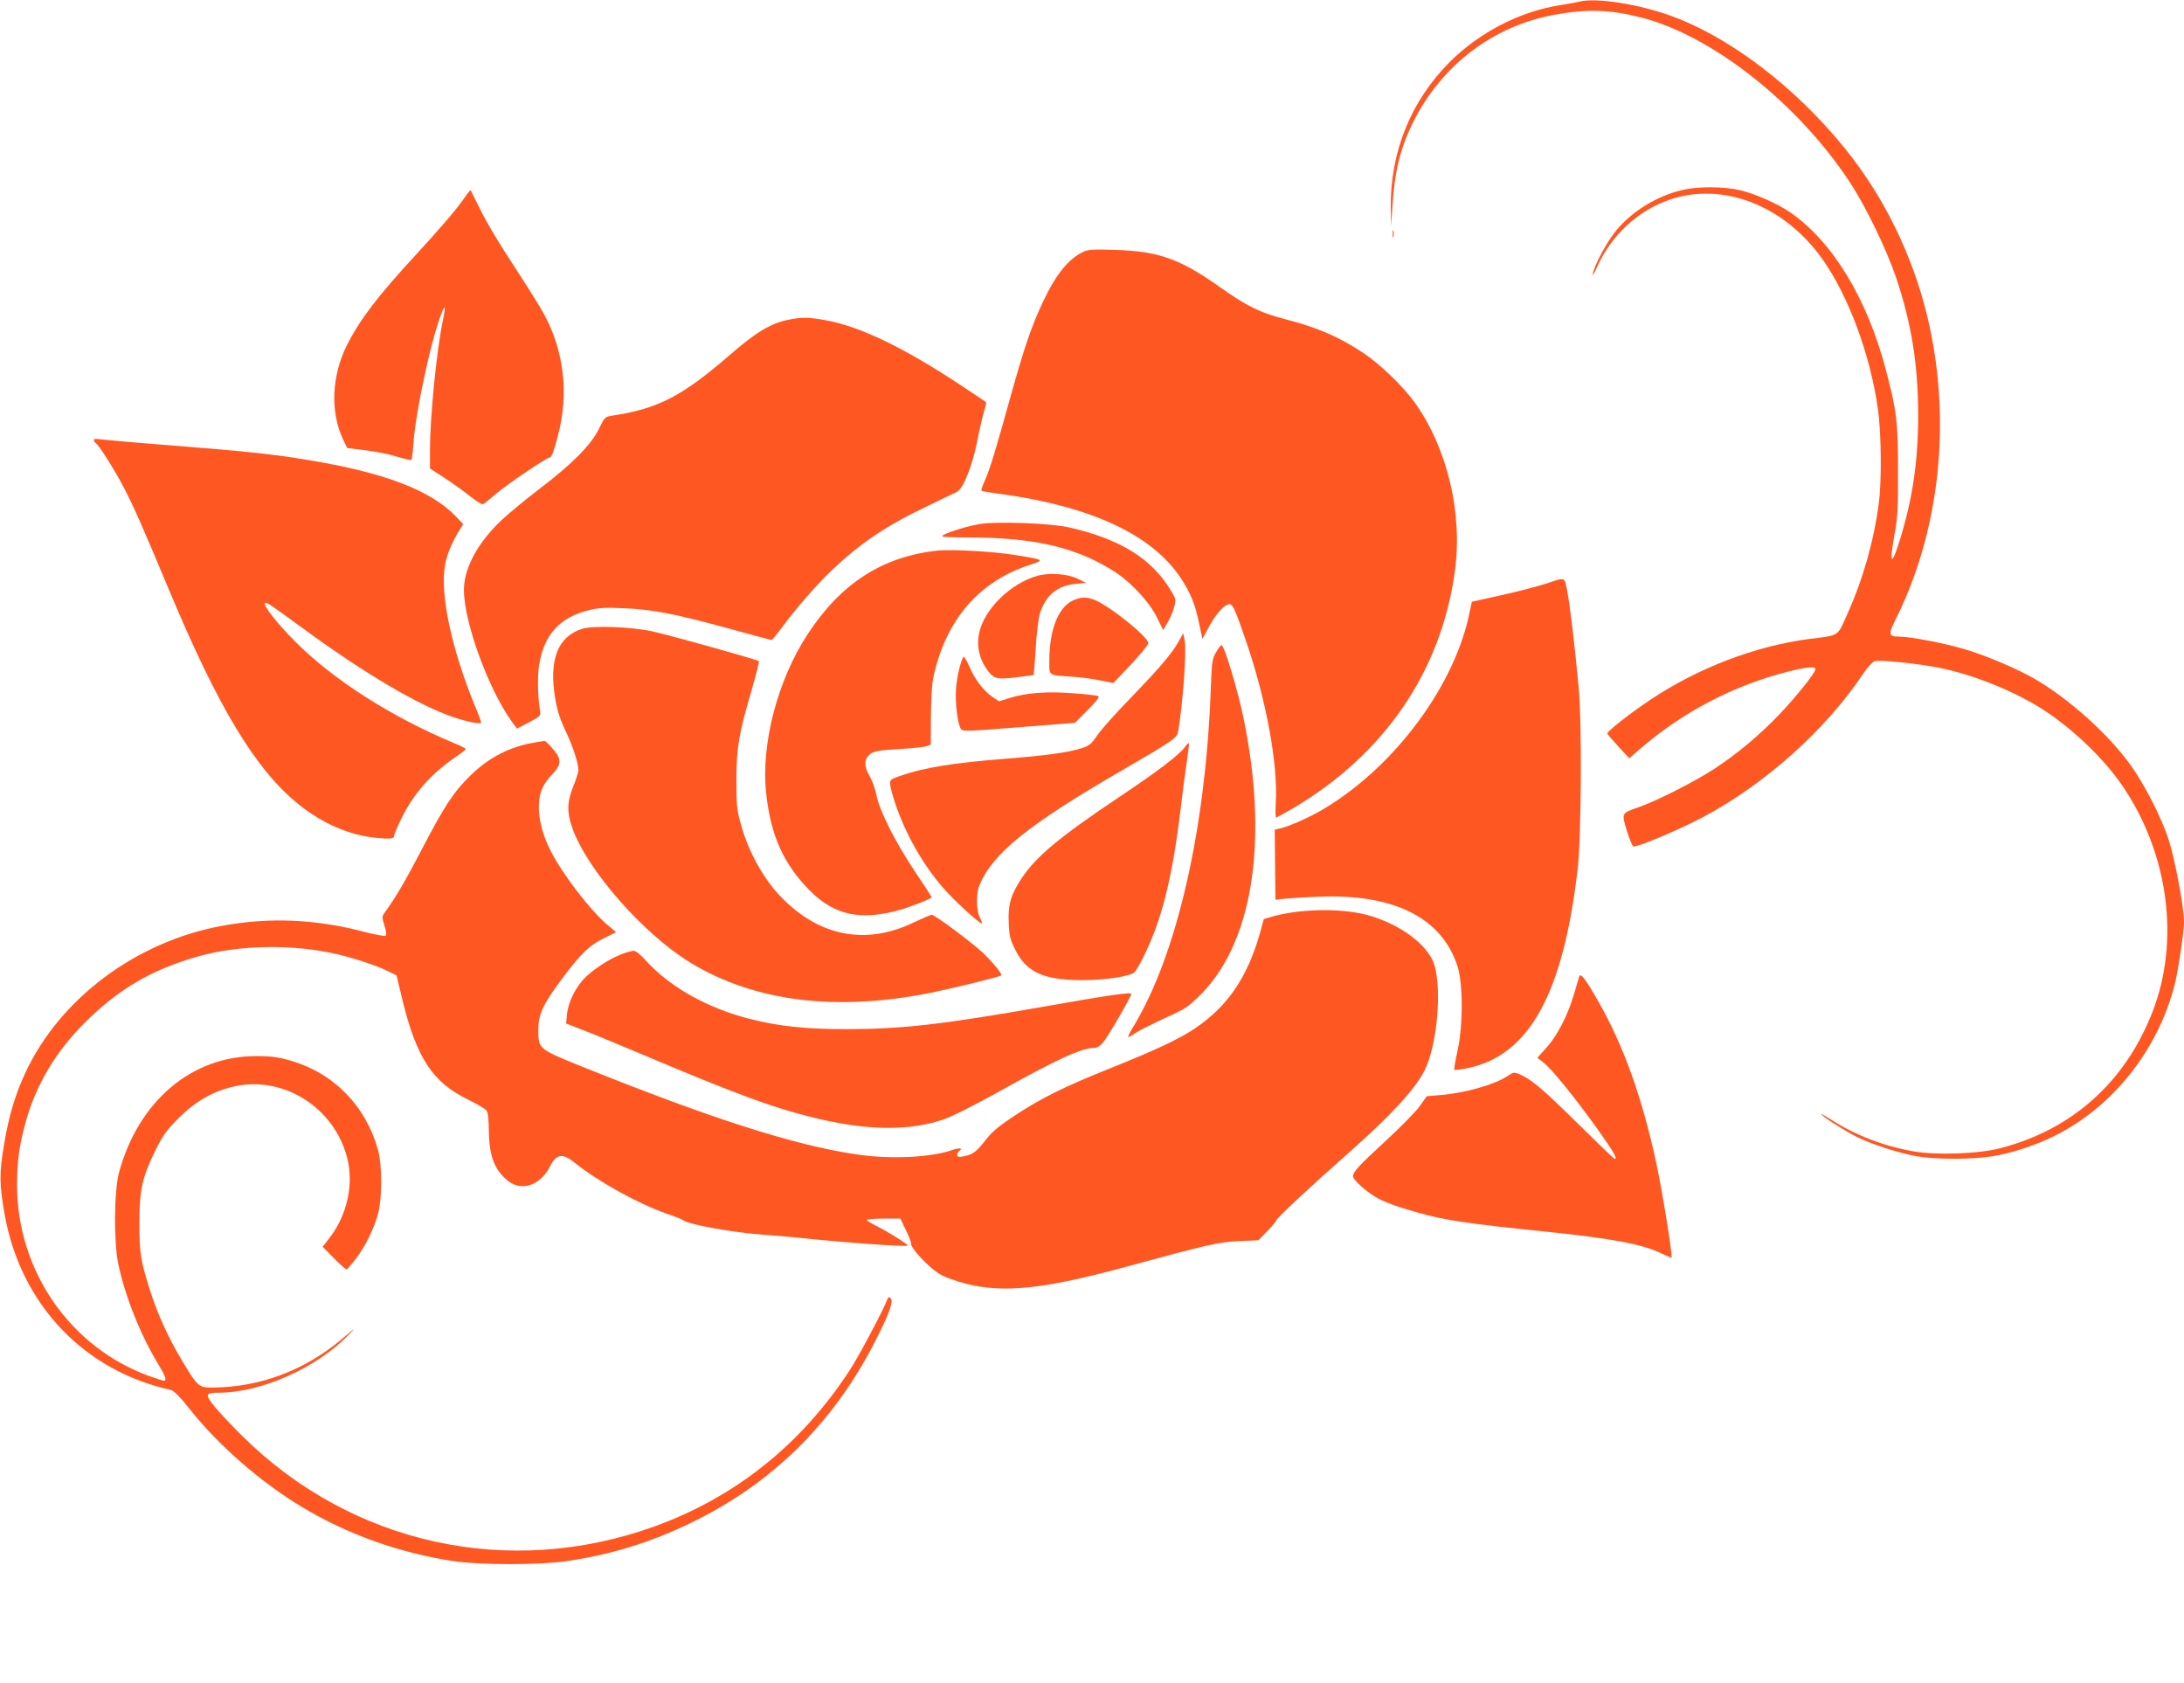
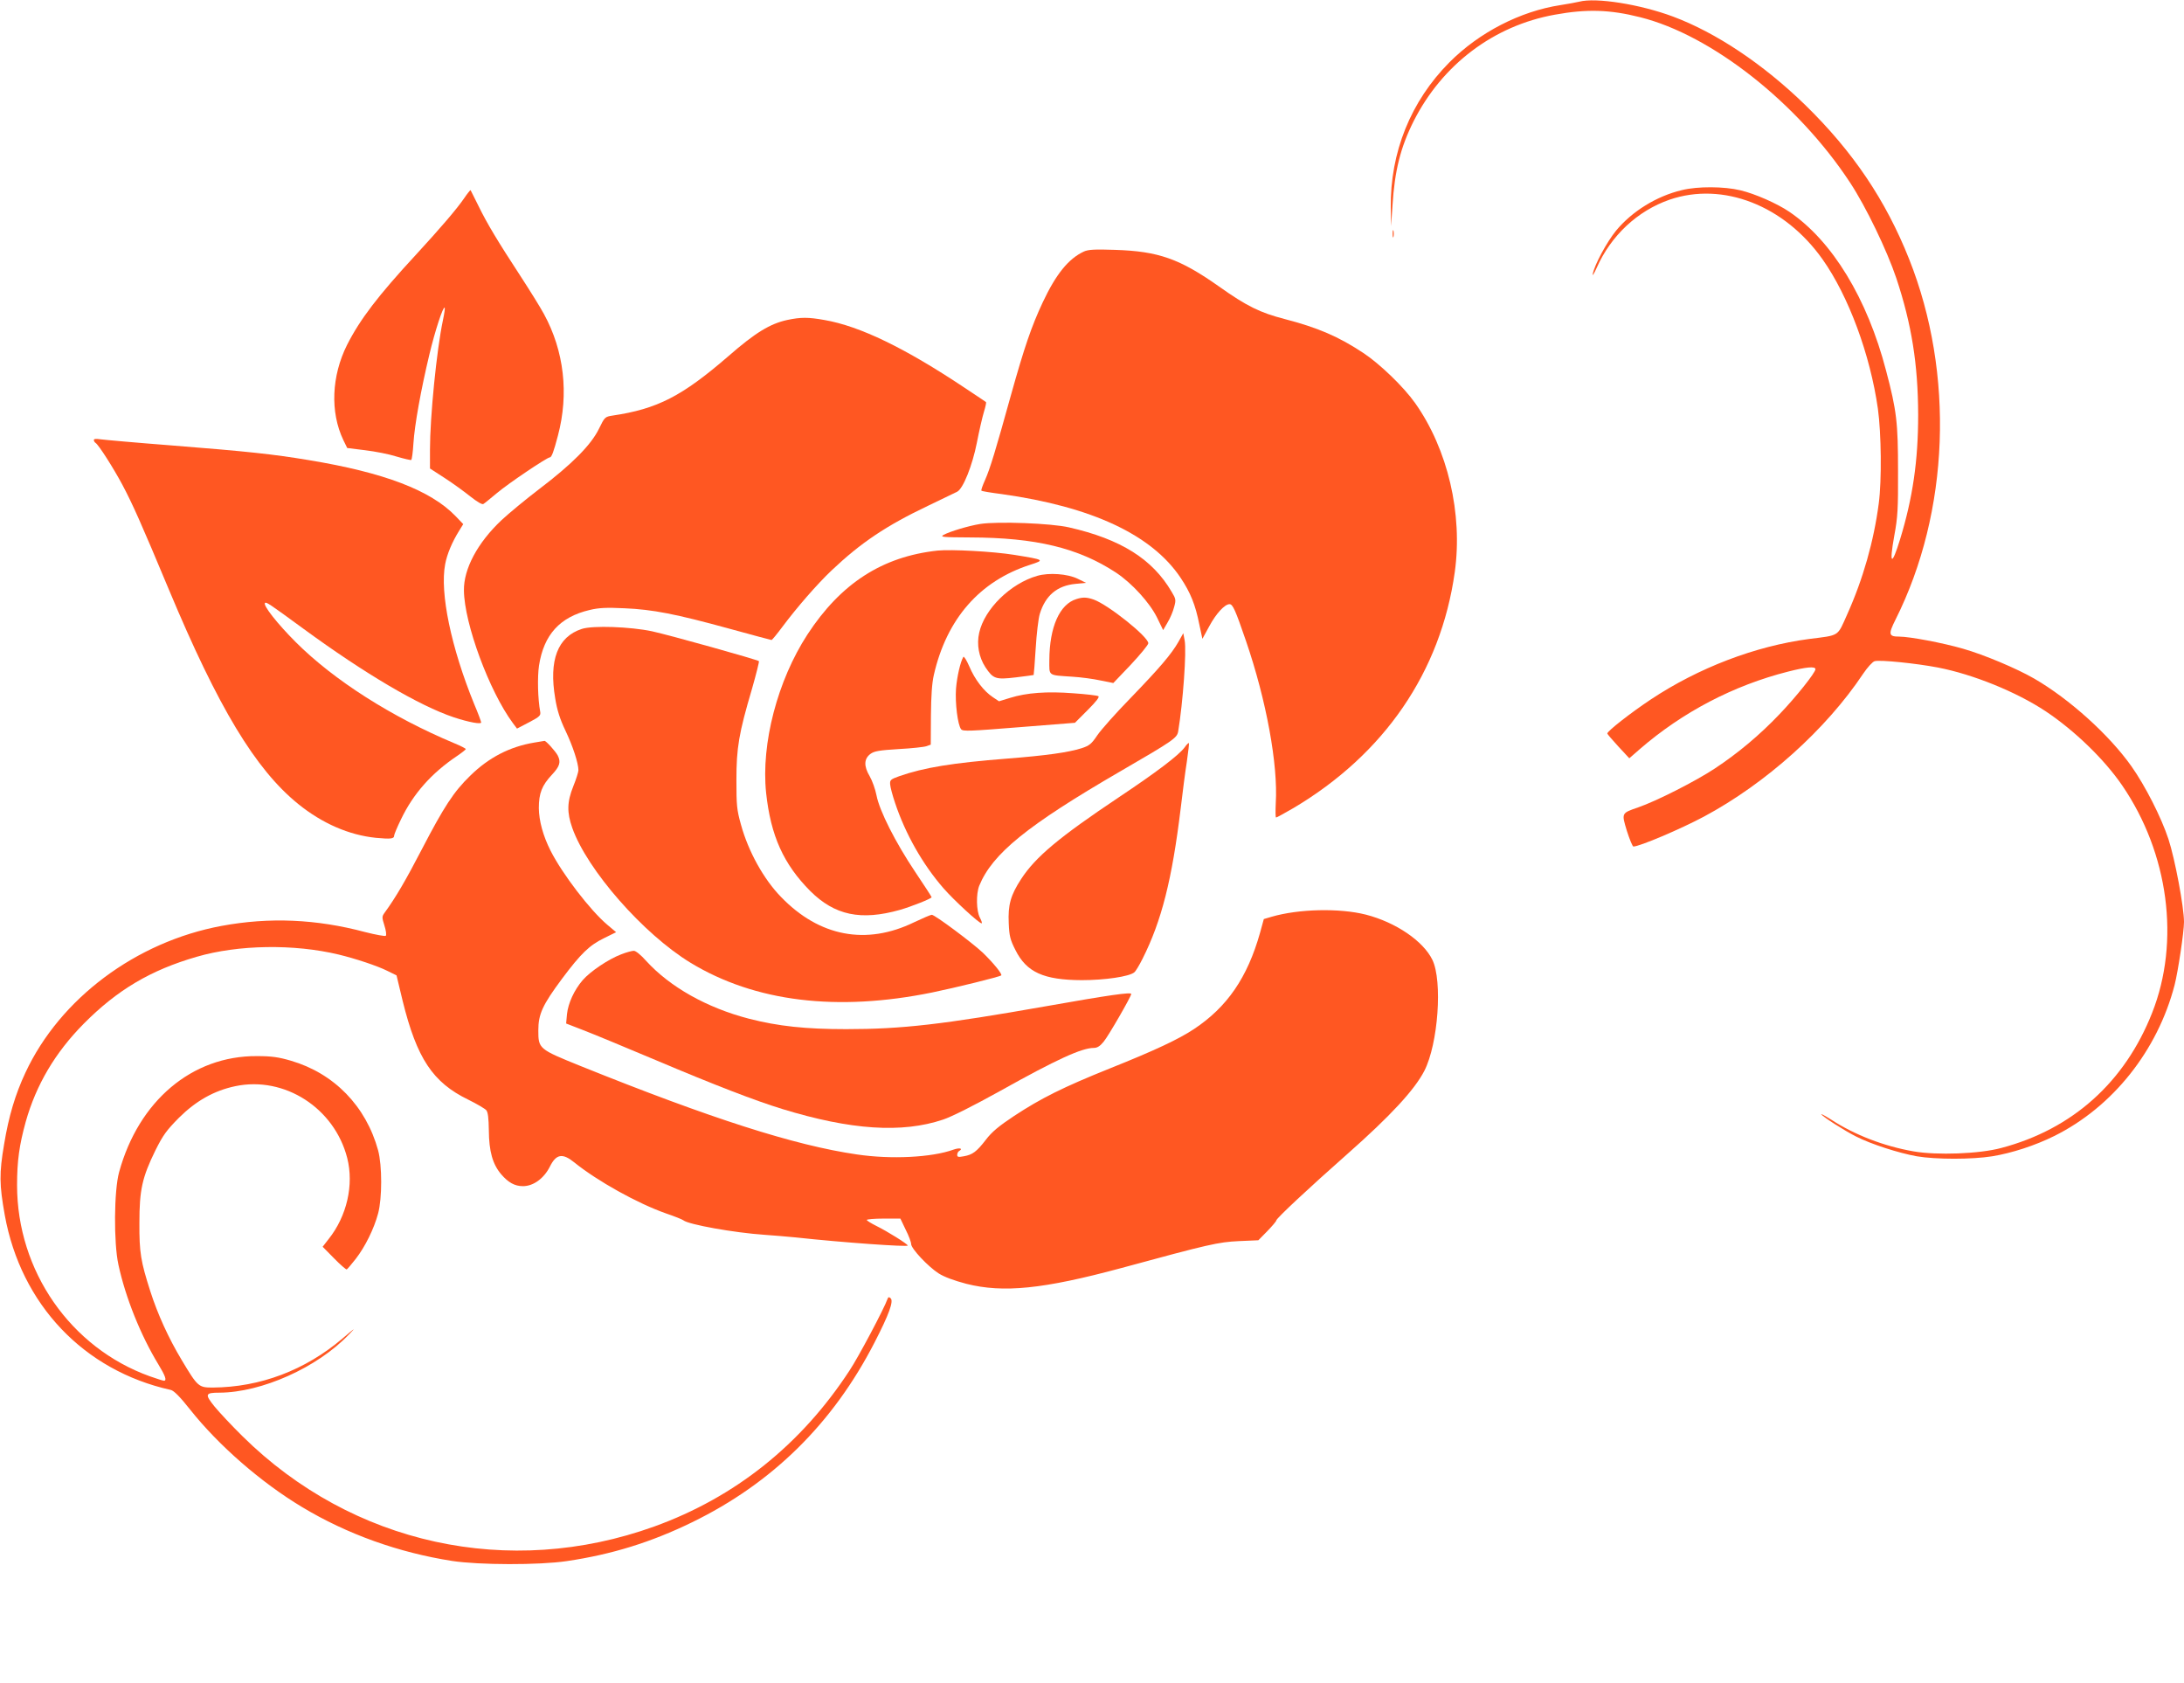
<svg xmlns="http://www.w3.org/2000/svg" version="1.0" width="1280pt" height="986pt" viewBox="0 0 1280 986" preserveAspectRatio="xMidYMid meet">
  <g transform="translate(0,986) scale(0.1,-0.1)" fill="#ff5722" stroke="none">
    <path d="M9255 9850 c-16 -4 -66 -13 -110 -20 -235 -36 -476 -160 -650 -335 -227 -228 -348 -528 -344 -853 l2 -107 8 120 c13 206 47 341 124 495 168 332 470 560 828 624 186 34 322 30 500 -15 419 -105 923 -502 1230 -969 94 -143 216 -397 271 -560 90 -271 127 -504 128 -800 0 -271 -32 -488 -106 -730 -49 -160 -65 -151 -34 21 20 107 23 158 22 379 0 284 -8 354 -70 588 -110 423 -316 761 -567 931 -72 49 -202 106 -287 126 -95 23 -251 24 -343 1 -148 -35 -292 -124 -386 -238 -53 -65 -126 -199 -136 -253 -4 -16 7 0 23 36 83 188 239 334 427 399 312 107 673 -33 897 -350 152 -215 279 -558 324 -875 20 -145 23 -420 5 -555 -29 -221 -92 -443 -185 -650 -59 -132 -42 -121 -224 -144 -316 -42 -648 -169 -928 -355 -120 -80 -254 -185 -254 -199 1 -4 30 -38 65 -76 l64 -69 63 55 c250 216 548 372 868 453 106 27 160 32 160 14 0 -20 -114 -163 -210 -263 -118 -124 -244 -229 -380 -319 -112 -74 -342 -191 -450 -228 -98 -34 -97 -32 -65 -138 16 -50 33 -91 38 -91 36 0 276 102 413 175 364 195 716 511 934 838 25 37 55 70 67 73 32 9 245 -13 370 -37 207 -40 461 -143 633 -257 169 -113 342 -280 447 -433 273 -398 342 -915 176 -1334 -160 -406 -467 -681 -883 -791 -128 -35 -379 -44 -516 -20 -172 30 -344 96 -482 186 -35 22 -61 36 -58 31 10 -15 136 -96 204 -130 88 -45 250 -97 356 -116 112 -19 323 -19 442 0 116 19 251 63 364 119 342 170 605 500 705 885 20 78 55 311 55 369 0 87 -53 369 -91 485 -42 128 -137 314 -217 427 -130 184 -364 395 -570 514 -102 59 -294 140 -417 175 -117 34 -313 71 -374 71 -62 0 -65 13 -22 99 317 631 347 1442 80 2113 -137 345 -330 631 -610 904 -246 239 -522 423 -774 517 -193 72 -452 113 -550 87z" />
    <path d="M2720 8698 c-43 -63 -142 -178 -280 -328 -224 -242 -330 -381 -406 -531 -91 -182 -100 -393 -22 -557 l23 -47 105 -13 c58 -7 141 -23 184 -37 44 -13 83 -22 86 -20 4 2 10 46 13 97 7 108 43 310 94 523 33 138 80 281 89 272 3 -2 -2 -35 -10 -73 -37 -174 -76 -568 -76 -759 l0 -110 88 -57 c48 -31 115 -80 150 -108 38 -30 68 -48 75 -43 7 4 41 32 77 62 64 55 296 211 312 211 11 0 23 33 48 128 65 245 36 496 -82 712 -22 41 -84 140 -136 220 -134 205 -198 311 -248 414 -24 49 -45 90 -46 92 -2 1 -19 -20 -38 -48z" />
    <path d="M8162 8490 c0 -19 2 -27 5 -17 2 9 2 25 0 35 -3 9 -5 1 -5 -18z" />
    <path d="M6352 8386 c-90 -42 -163 -132 -241 -298 -66 -141 -107 -261 -186 -543 -91 -328 -122 -430 -152 -498 -14 -31 -24 -59 -21 -62 2 -3 56 -12 119 -20 528 -74 879 -238 1048 -490 58 -87 87 -158 110 -274 l18 -84 41 75 c40 74 90 128 118 128 19 0 34 -33 97 -217 119 -347 188 -724 174 -950 -2 -46 -2 -83 2 -83 4 0 49 25 101 55 533 316 864 798 946 1382 48 342 -41 721 -232 991 -68 96 -206 229 -304 294 -145 96 -266 148 -462 199 -143 37 -221 75 -383 190 -231 163 -356 207 -610 215 -119 4 -157 2 -183 -10z" />
    <path d="M4613 7985 c-100 -22 -186 -74 -343 -211 -273 -236 -417 -310 -680 -349 -44 -7 -46 -8 -80 -78 -46 -94 -157 -206 -349 -352 -79 -60 -179 -143 -222 -183 -140 -132 -222 -285 -220 -412 2 -194 149 -591 287 -777 l24 -32 71 37 c63 33 69 40 65 62 -14 75 -17 202 -7 270 28 181 122 285 297 326 54 13 98 15 204 10 165 -7 299 -33 616 -120 132 -36 242 -66 246 -66 3 0 32 35 64 78 86 115 202 248 287 329 172 163 321 263 567 380 85 41 162 78 170 82 35 18 89 154 115 286 14 72 33 154 42 183 9 29 14 54 12 56 -2 2 -58 39 -124 83 -351 234 -615 362 -823 398 -95 17 -139 17 -219 0z" />
    <path d="M550 7282 c0 -6 5 -14 10 -17 18 -11 104 -146 157 -245 60 -113 111 -227 273 -615 289 -691 507 -1053 758 -1256 141 -114 298 -182 455 -198 87 -8 107 -6 107 13 0 7 18 50 41 97 71 148 178 269 327 369 28 19 52 38 52 41 0 3 -30 19 -67 34 -366 153 -706 369 -930 593 -107 107 -193 216 -180 229 8 7 23 -3 224 -150 362 -265 680 -452 883 -520 88 -29 160 -42 160 -30 0 5 -18 54 -41 108 -135 331 -202 652 -170 819 11 59 40 129 83 198 l23 37 -45 47 c-146 151 -417 255 -860 328 -210 35 -360 51 -803 86 -208 16 -396 33 -418 36 -25 4 -39 3 -39 -4z" />
    <path d="M5745 6790 c-69 -11 -178 -44 -215 -64 -22 -13 -5 -14 156 -15 384 -1 634 -61 856 -207 93 -62 197 -176 240 -264 l35 -72 26 45 c15 24 32 65 38 89 12 42 11 49 -14 90 -112 192 -298 309 -602 378 -103 24 -417 36 -520 20z" />
    <path d="M5495 6634 c-324 -35 -567 -192 -763 -492 -175 -269 -272 -639 -242 -927 27 -252 102 -418 259 -576 143 -142 296 -175 526 -110 66 19 185 66 185 74 0 3 -43 69 -96 148 -116 173 -210 359 -227 449 -7 36 -25 86 -40 112 -35 59 -34 102 5 131 22 16 51 21 165 28 76 4 149 12 163 17 l25 9 1 169 c1 116 6 191 17 239 75 329 269 551 565 646 87 28 85 29 -94 58 -125 20 -368 33 -449 25z" />
    <path d="M6079 6486 c-157 -45 -309 -194 -340 -333 -16 -69 -2 -143 36 -202 46 -69 60 -74 178 -60 56 7 103 13 105 14 1 1 7 72 12 156 5 85 16 176 24 202 33 108 102 166 210 176 l61 6 -49 24 c-59 29 -168 37 -237 17z" />
-     <path d="M9060 6440 c-47 -15 -164 -46 -260 -67 l-174 -39 -13 -62 c-86 -426 -433 -896 -847 -1147 -82 -50 -209 -107 -263 -119 l-32 -7 2 -206 2 -205 50 6 c28 3 120 9 205 12 441 18 722 -124 813 -410 32 -104 32 -347 -1 -494 -13 -57 -21 -107 -18 -110 4 -3 41 2 84 11 356 77 553 436 638 1162 22 186 26 863 6 1070 -25 266 -51 481 -67 563 -18 85 -6 81 -125 42z" />
    <path d="M6309 6350 c-99 -30 -158 -164 -159 -357 0 -96 -11 -88 135 -98 50 -3 124 -13 165 -22 l75 -15 103 108 c56 60 102 116 102 125 0 38 -234 225 -320 256 -40 14 -64 15 -101 3z" />
    <path d="M3410 6175 c-142 -46 -194 -183 -156 -407 11 -69 28 -122 60 -189 43 -90 76 -191 76 -232 0 -10 -13 -52 -30 -94 -37 -92 -38 -153 -6 -244 87 -246 417 -622 693 -790 377 -229 859 -288 1417 -174 132 27 397 92 404 100 8 7 -48 75 -108 133 -63 59 -281 222 -299 222 -7 0 -53 -20 -104 -44 -280 -136 -555 -84 -779 148 -102 104 -192 267 -235 423 -25 89 -27 114 -27 263 0 189 14 272 91 533 25 87 43 160 41 163 -9 9 -525 153 -626 175 -127 27 -348 35 -412 14z" />
    <path d="M6907 6100 c-41 -72 -109 -152 -283 -332 -84 -86 -170 -183 -192 -215 -35 -52 -47 -62 -93 -77 -79 -25 -209 -43 -439 -61 -317 -25 -484 -52 -630 -103 -50 -18 -55 -22 -53 -48 1 -16 14 -65 29 -109 60 -180 161 -359 284 -500 61 -70 208 -205 223 -205 4 0 0 15 -10 33 -21 40 -23 138 -4 187 77 188 280 353 826 670 314 182 333 196 340 234 28 168 50 470 38 534 l-8 42 -28 -50z" />
-     <path d="M7127 6038 c-23 -39 -25 -58 -31 -218 -30 -820 -199 -1554 -451 -1971 -21 -33 -35 -62 -33 -64 2 -3 21 7 42 22 21 14 82 45 135 70 156 71 163 75 227 135 322 301 423 905 273 1636 -34 167 -114 432 -130 432 -5 0 -19 -19 -32 -42z" />
    <path d="M5646 6011 c-17 -28 -37 -114 -43 -186 -6 -85 10 -213 30 -238 11 -13 52 -11 339 12 l328 26 75 75 c50 50 71 77 62 81 -6 4 -73 12 -147 17 -154 12 -274 3 -370 -27 l-65 -20 -36 24 c-53 35 -106 104 -138 180 -16 37 -32 62 -35 56z" />
    <path d="M3131 5509 c-144 -24 -267 -88 -375 -194 -97 -94 -154 -182 -283 -430 -95 -183 -154 -284 -219 -373 -16 -22 -16 -27 -1 -75 9 -28 13 -55 8 -60 -4 -4 -59 6 -122 22 -285 76 -560 88 -840 36 -502 -93 -947 -425 -1150 -860 -59 -126 -98 -255 -125 -420 -29 -170 -28 -236 4 -415 95 -523 463 -911 973 -1024 18 -4 54 -40 114 -116 167 -210 415 -426 655 -570 264 -159 566 -267 880 -316 158 -24 509 -25 671 -1 265 39 496 111 734 227 471 229 827 580 1071 1055 85 165 112 241 94 258 -10 9 -14 8 -18 -3 -20 -57 -171 -342 -223 -420 -284 -435 -671 -743 -1144 -914 -852 -307 -1770 -106 -2413 528 -62 61 -136 140 -164 174 -59 73 -56 82 28 82 247 1 574 147 759 341 43 44 38 41 -37 -23 -220 -187 -483 -286 -761 -288 -83 0 -88 4 -182 161 -78 130 -141 269 -184 403 -56 175 -65 227 -64 401 0 193 16 266 94 425 45 90 65 117 138 191 100 99 206 159 331 185 287 60 580 -128 655 -421 40 -157 -2 -341 -109 -475 l-35 -45 67 -68 c36 -37 70 -66 74 -65 4 2 28 30 53 62 55 71 107 176 131 266 24 89 24 281 0 370 -71 259 -258 451 -511 525 -72 21 -112 27 -200 27 -379 2 -692 -261 -807 -680 -30 -108 -32 -415 -4 -542 41 -191 130 -413 234 -584 41 -67 51 -96 33 -96 -6 0 -43 12 -83 26 -465 167 -778 618 -778 1120 0 141 13 235 51 372 61 216 172 404 339 573 197 199 393 315 663 393 244 71 570 76 832 13 96 -23 226 -66 284 -95 l55 -27 36 -150 c83 -336 176 -477 384 -578 51 -25 98 -53 106 -62 10 -12 14 -47 15 -118 1 -123 22 -198 72 -257 42 -49 80 -70 128 -70 61 0 123 45 158 115 37 74 74 80 143 24 135 -109 370 -240 538 -299 50 -17 95 -35 101 -40 30 -25 299 -73 475 -85 52 -4 133 -10 180 -15 286 -31 660 -57 660 -48 0 9 -121 84 -182 114 -32 16 -58 32 -58 36 0 4 44 8 98 8 l99 0 31 -65 c18 -35 32 -73 32 -84 0 -27 99 -132 161 -172 33 -21 90 -42 162 -61 217 -55 452 -31 908 92 518 141 569 152 689 158 l115 5 52 53 c29 30 53 58 53 63 0 12 193 192 415 388 255 225 396 378 453 489 81 159 107 526 47 650 -54 111 -215 220 -390 265 -154 39 -394 34 -554 -13 l-44 -13 -22 -80 c-74 -263 -193 -436 -388 -565 -89 -59 -229 -125 -492 -230 -274 -110 -404 -175 -562 -279 -89 -59 -130 -93 -165 -139 -54 -70 -78 -88 -130 -97 -31 -6 -38 -4 -38 8 0 9 5 19 10 22 27 16 5 22 -32 9 -127 -46 -367 -58 -567 -28 -364 53 -854 210 -1621 519 -242 98 -245 100 -245 208 0 95 25 149 138 301 112 150 162 198 249 240 l69 34 -51 43 c-101 85 -264 298 -333 434 -45 89 -68 176 -69 250 0 87 18 133 77 196 46 49 53 74 34 112 -13 25 -70 88 -78 86 -4 -1 -30 -5 -60 -10z" />
    <path d="M6943 5481 c-35 -47 -166 -146 -388 -294 -347 -232 -486 -348 -570 -477 -62 -95 -78 -152 -73 -259 3 -76 9 -98 39 -157 65 -131 166 -176 389 -177 135 0 279 21 308 46 8 6 29 41 48 79 112 222 173 464 224 883 11 94 27 217 36 273 8 57 14 106 12 108 -3 2 -14 -9 -25 -25z" />
    <path d="M3640 4268 c-74 -28 -181 -100 -225 -151 -50 -58 -85 -135 -92 -199 l-5 -55 98 -38 c55 -21 246 -100 426 -176 352 -149 584 -238 743 -287 401 -123 701 -143 942 -62 49 16 182 83 335 168 331 185 478 252 549 252 19 0 36 10 57 36 28 33 162 266 162 280 0 12 -128 -6 -495 -71 -613 -108 -848 -135 -1176 -135 -238 0 -397 17 -569 61 -247 64 -464 186 -604 340 -30 34 -61 59 -72 58 -10 0 -44 -9 -74 -21z" />
-     <path d="M9256 4140 c-2 -8 -17 -55 -31 -105 -37 -125 -99 -245 -162 -314 l-53 -59 35 -27 c48 -36 187 -208 318 -391 99 -140 118 -174 100 -174 -4 0 -101 94 -217 208 -207 204 -271 258 -341 288 -32 13 -36 12 -70 -11 -75 -50 -247 -99 -390 -111 l-83 -7 -41 -58 c-23 -32 -113 -124 -200 -204 -158 -145 -191 -181 -191 -208 0 -19 75 -87 131 -120 51 -30 121 -56 252 -93 157 -44 284 -63 732 -109 402 -41 589 -76 698 -132 27 -13 51 -23 53 -21 8 9 -53 389 -91 563 -82 377 -189 676 -335 933 -74 130 -106 174 -114 152z" />
  </g>
</svg>